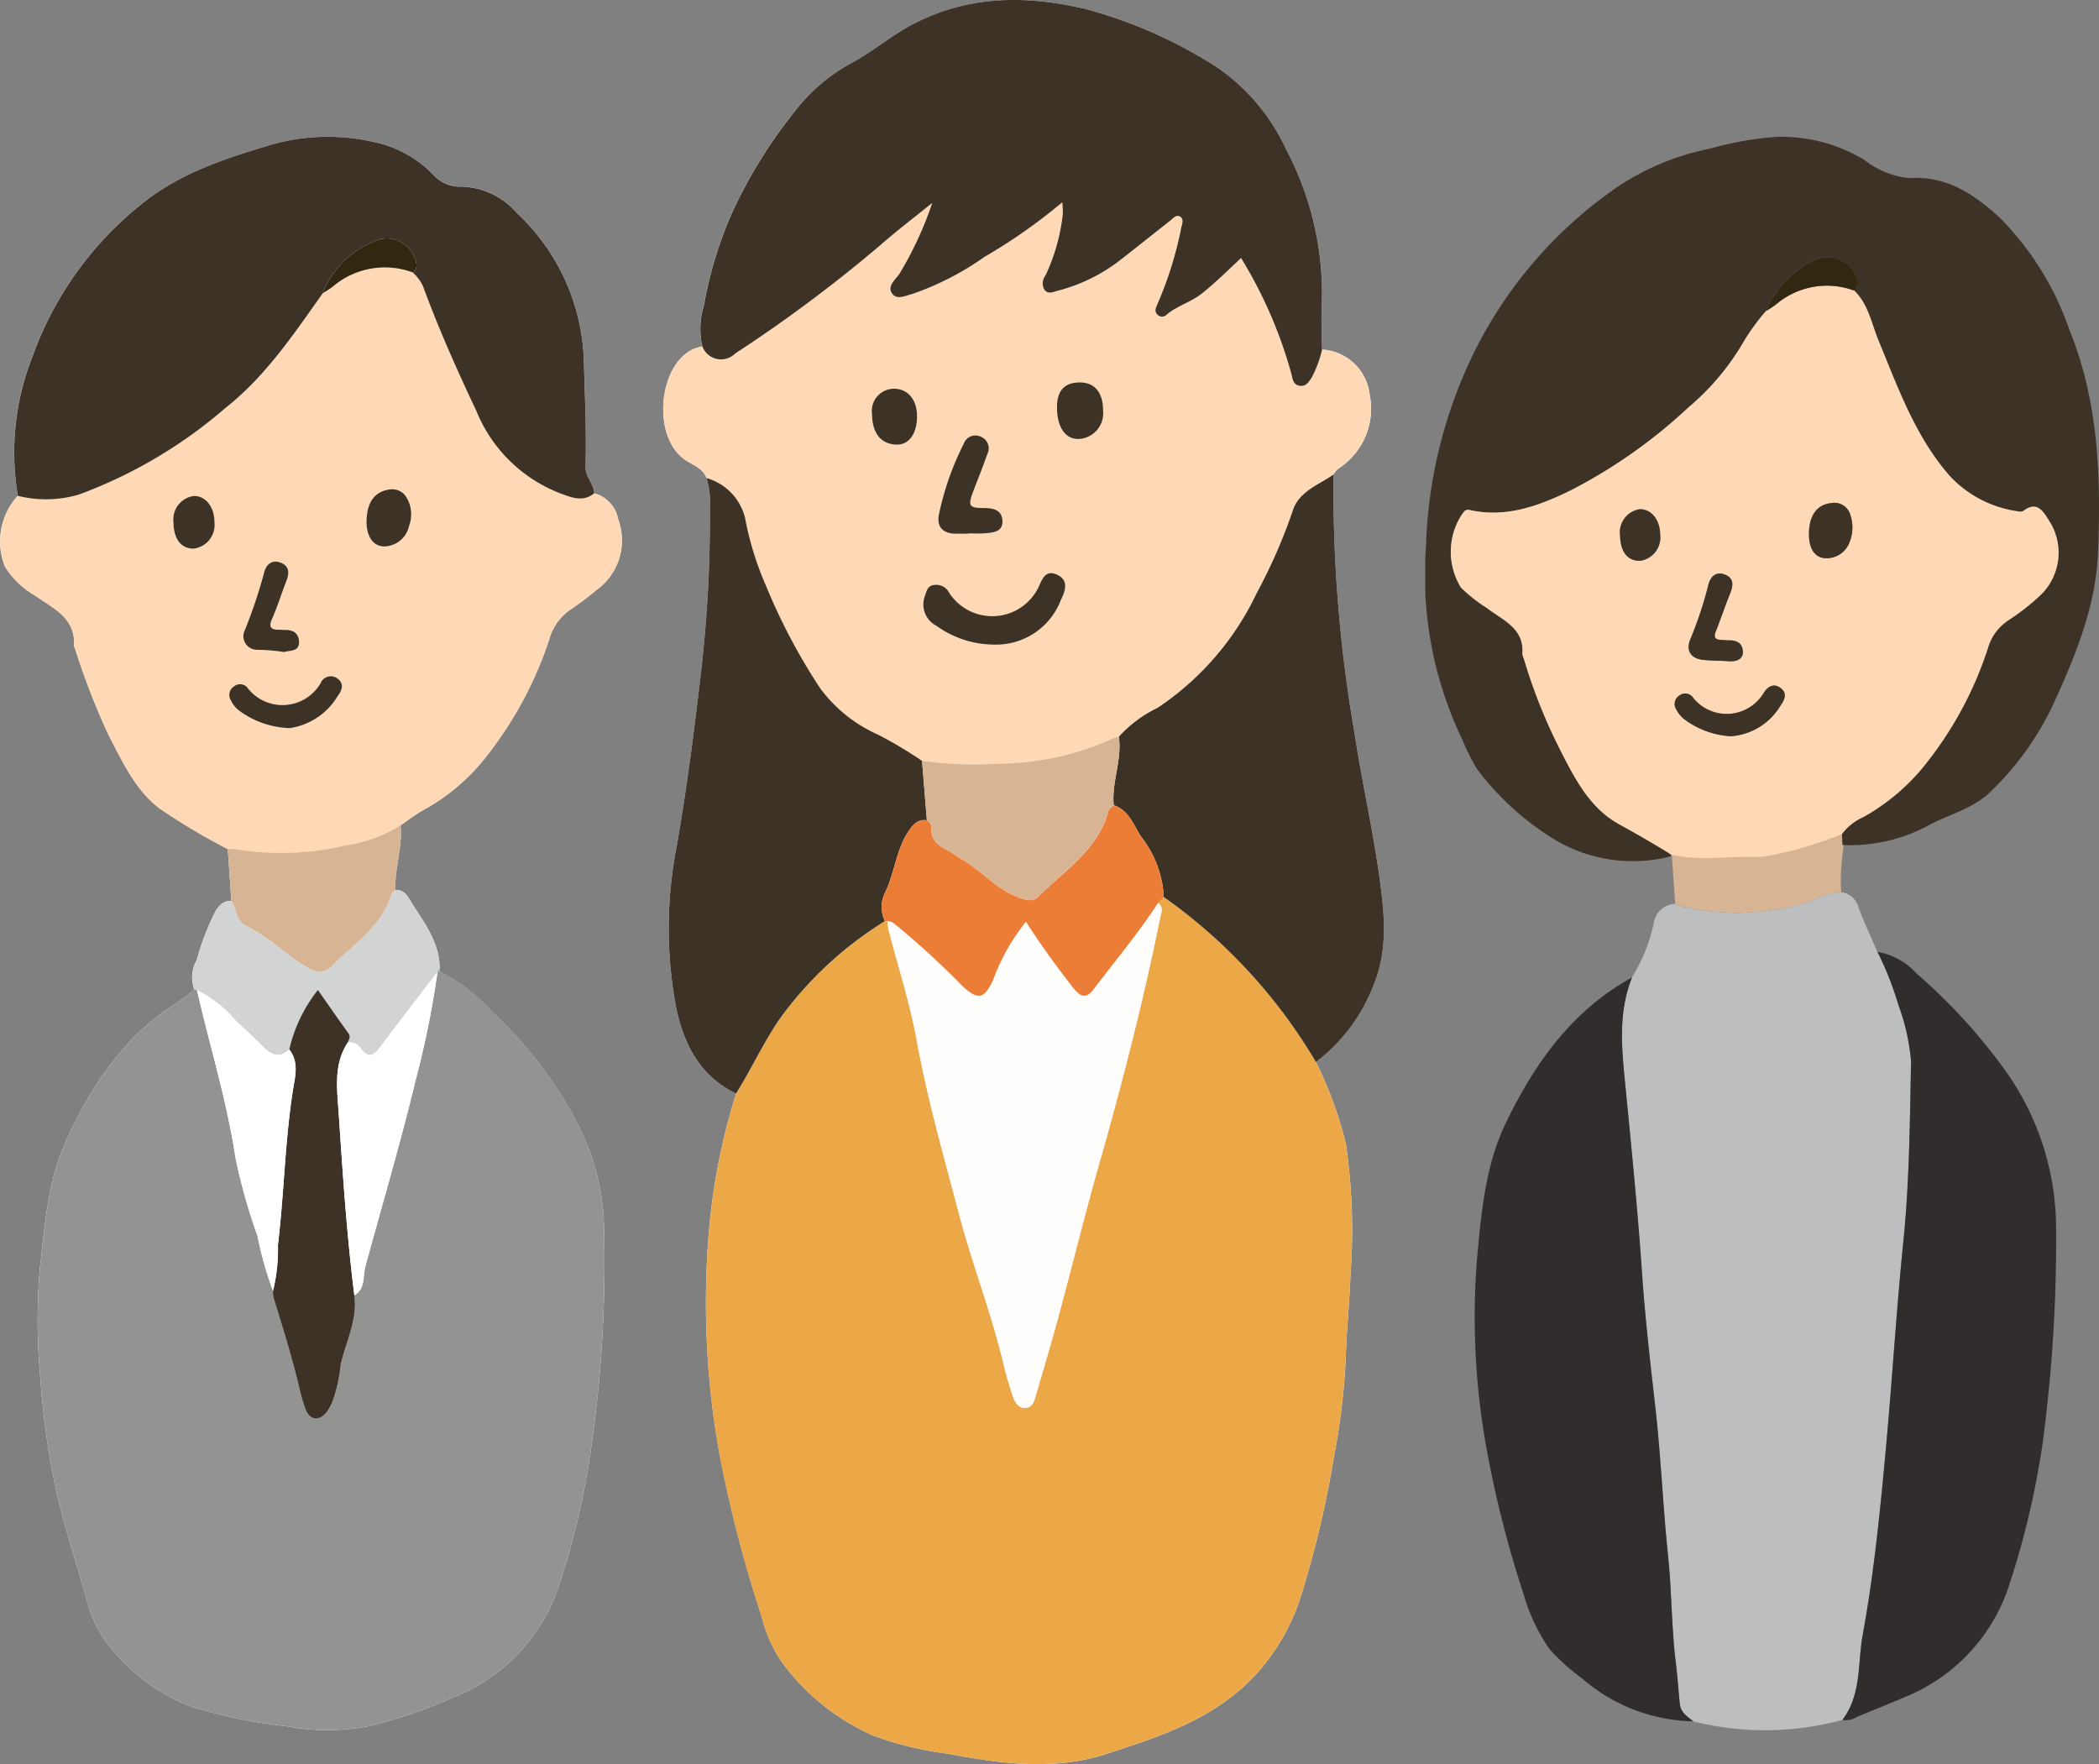
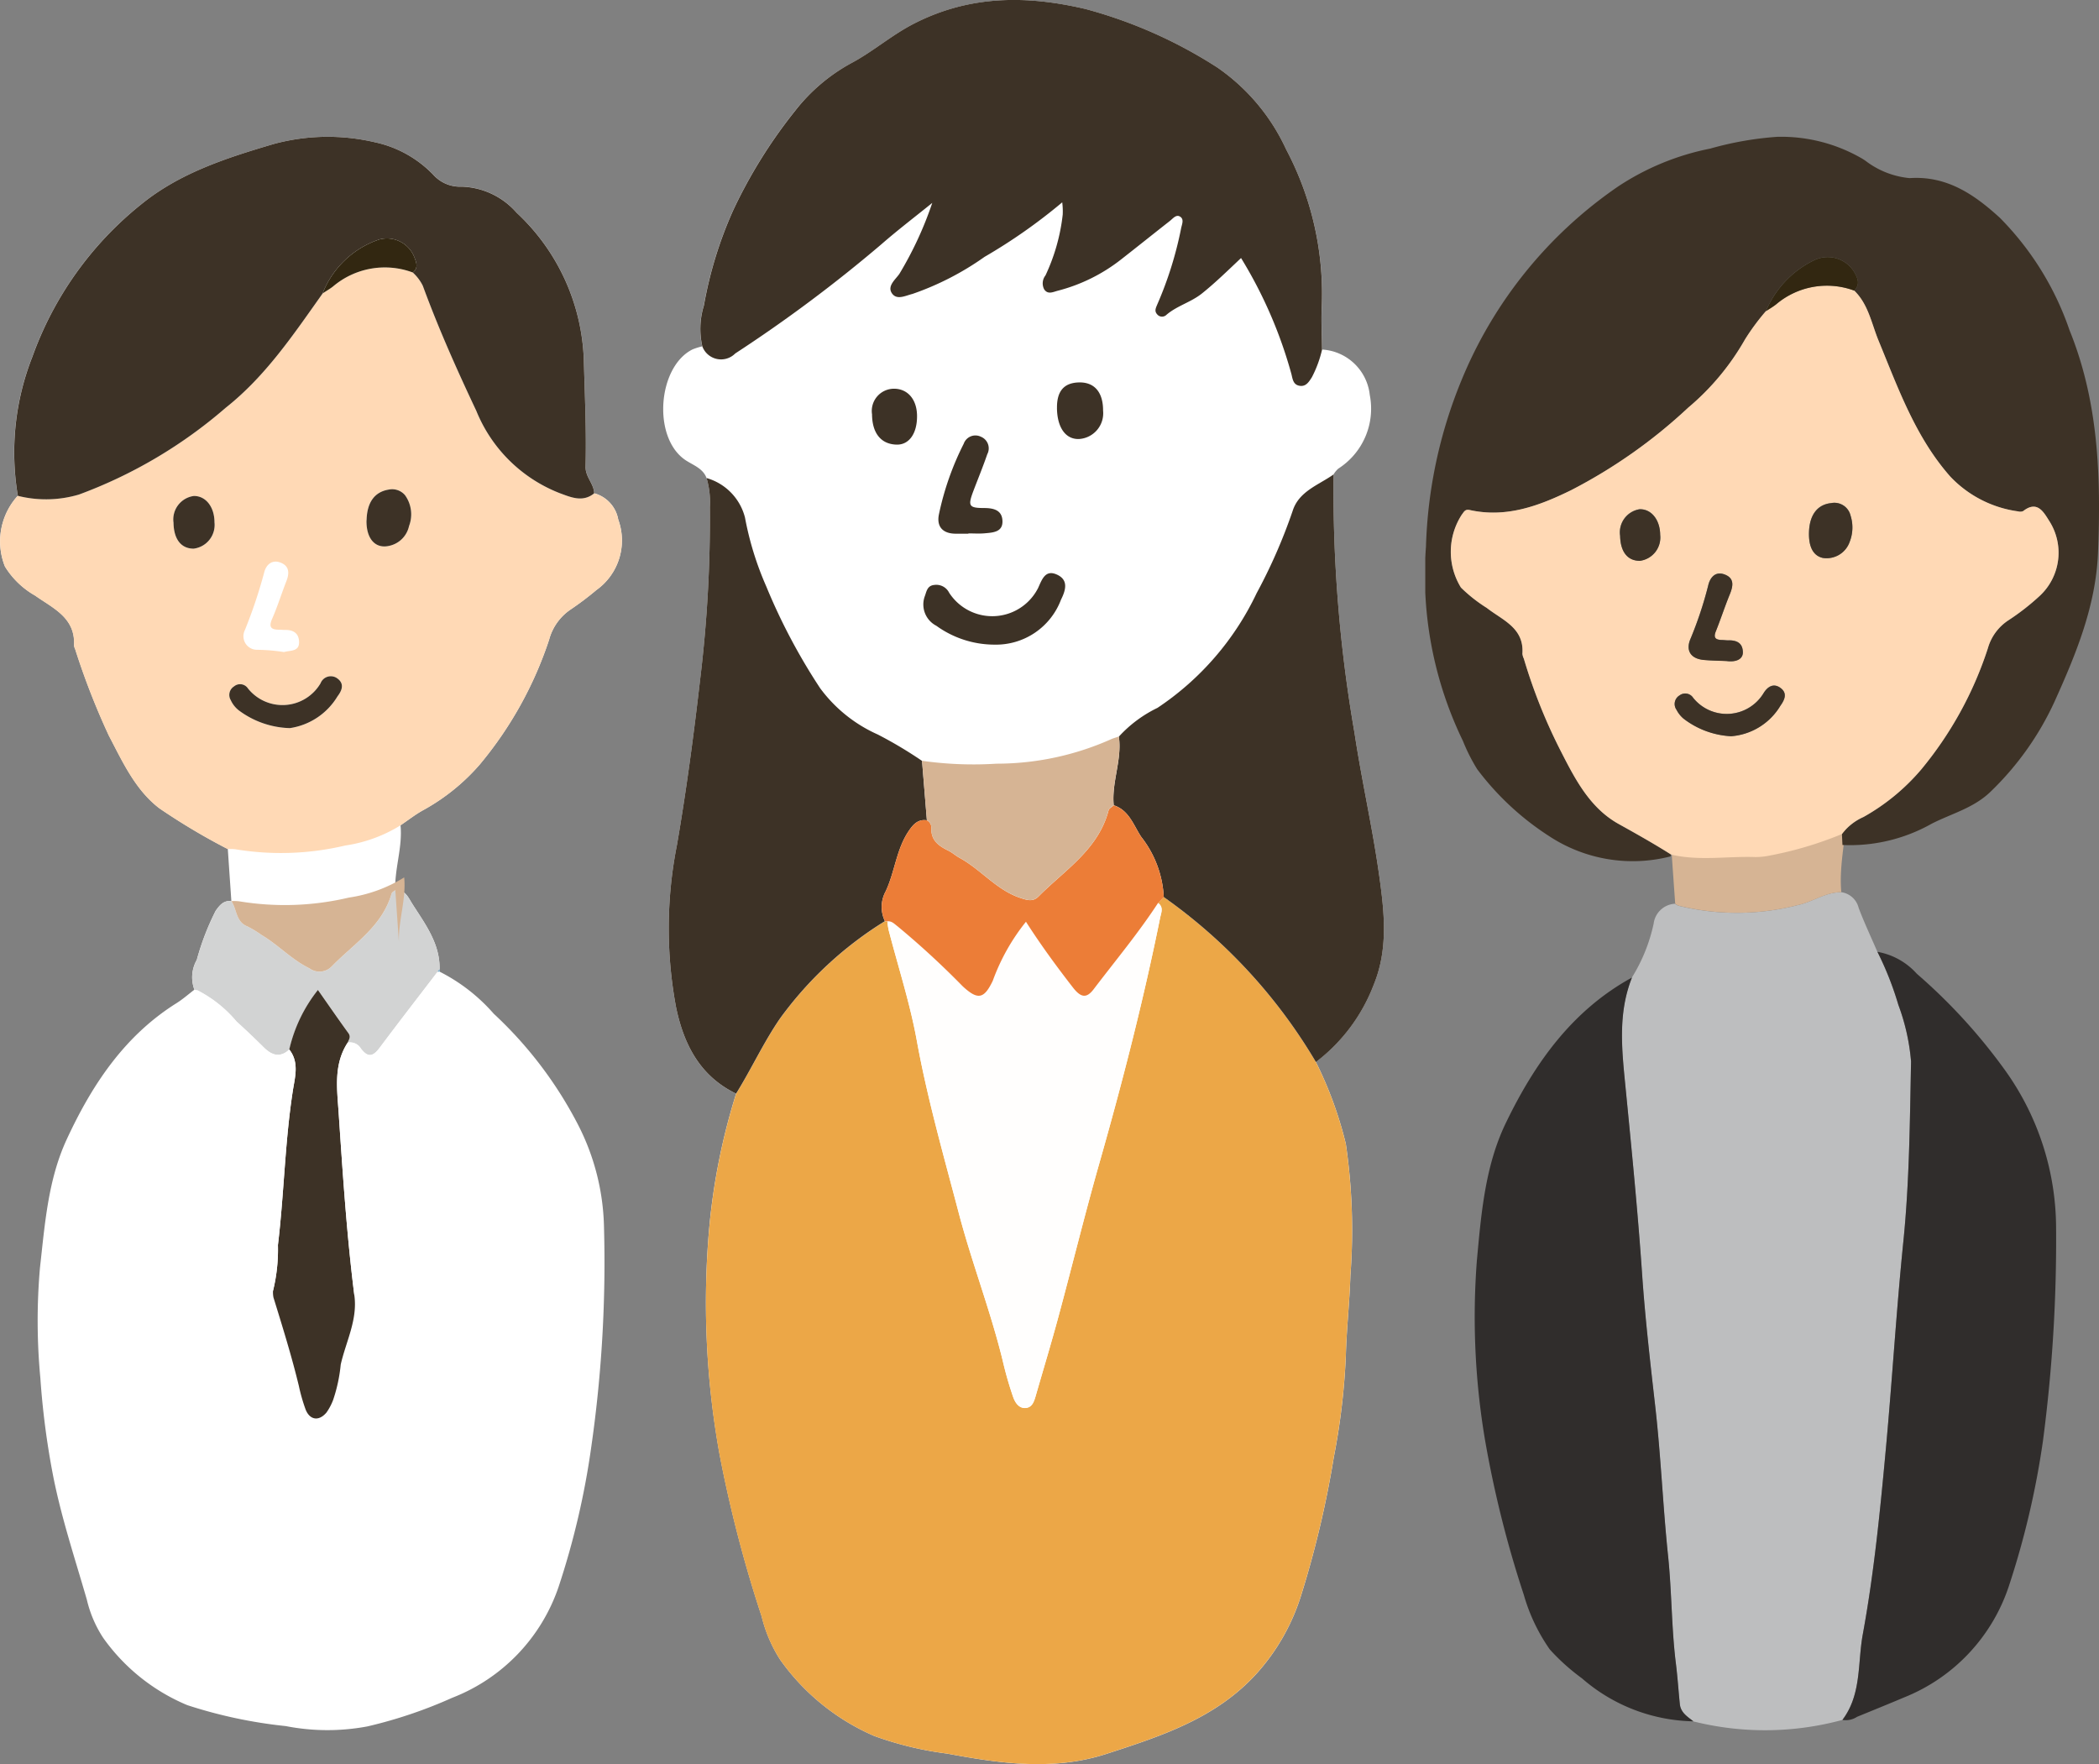
<svg xmlns="http://www.w3.org/2000/svg" width="133.936" height="112.57" viewBox="0 0 133.936 112.57">
  <rect x="0" y="0" width="133.936" height="112.57" fill="#808080" stroke="none" />
  <defs>
    <clipPath id="a">
      <rect width="42.99" height="101.672" fill="none" />
    </clipPath>
    <clipPath id="b">
      <rect width="39.678" height="101.672" fill="none" />
    </clipPath>
    <clipPath id="c">
      <rect width="45.987" height="112.57" fill="none" />
    </clipPath>
  </defs>
  <g transform="translate(-155.285 -6807.078)">
    <g transform="translate(246.231 6815.808)">
      <g transform="translate(0)" clip-path="url(#a)">
        <path d="M137.118,472.808a1.332,1.332,0,0,1,1.113,1.009c.359.947.793,1.866,1.195,2.8a20.344,20.344,0,0,1,1.334,3.378,13.539,13.539,0,0,1,.811,3.618c-.077,3.843-.1,7.682-.494,11.516-.443,4.365-.7,8.749-1.106,13.119-.368,3.986-.756,7.977-1.479,11.915-.337,1.833-.066,3.836-1.3,5.462a18.842,18.842,0,0,1-9.514.094c-.378-.3-.809-.557-.864-1.1-.088-.859-.144-1.721-.25-2.577-.285-2.285-.259-4.59-.5-6.88-.332-3.174-.458-6.371-.819-9.541-.321-2.82-.646-5.64-.84-8.468-.271-3.945-.662-7.878-1.048-11.811-.235-2.4-.521-4.767.4-7.085a10.8,10.8,0,0,0,1.391-3.444,1.449,1.449,0,0,1,1.362-1.268.9.9,0,0,0,.2.123,15.585,15.585,0,0,0,7.62-.033c.952-.2,1.769-.828,2.776-.825" transform="translate(-110.575 -424.608)" fill="#bdbebf" />
        <path d="M40.841,526.231c-.925,2.318-.64,4.682-.405,7.084.385,3.932.777,7.866,1.048,11.811.194,2.828.519,5.648.84,8.468.361,3.17.488,6.367.819,9.541.239,2.29.214,4.6.5,6.88.107.856.163,1.719.25,2.577.055.544.486.8.864,1.1a11.133,11.133,0,0,1-7.113-2.746,13.387,13.387,0,0,1-2.049-1.841,11.616,11.616,0,0,1-1.659-3.488,69.227,69.227,0,0,1-2.494-9.992,47.167,47.167,0,0,1-.5-11.342c.275-2.974.521-6.025,1.848-8.772,1.836-3.8,4.222-7.183,8.051-9.281" transform="translate(-27.649 -472.585)" fill="#302d2c" />
        <path d="M261.115,559.153c1.232-1.626.962-3.629,1.3-5.462.723-3.938,1.111-7.929,1.479-11.915.4-4.37.663-8.754,1.106-13.119.389-3.834.417-7.673.494-11.516a13.536,13.536,0,0,0-.811-3.618,20.34,20.34,0,0,0-1.334-3.378,4.393,4.393,0,0,1,2.513,1.4,35.7,35.7,0,0,1,5.678,6.224,17.331,17.331,0,0,1,3.208,9.976,98.092,98.092,0,0,1-.84,13.622,53.9,53.9,0,0,1-2.17,9.24,11.556,11.556,0,0,1-6.69,7.114c-1,.423-2,.828-3,1.237a1.31,1.31,0,0,1-.928.2" transform="translate(-234.496 -458.139)" fill="#302d2c" />
        <path d="M164.068,424.656c-1.007,0-1.823.625-2.776.825a15.585,15.585,0,0,1-7.62.033.9.9,0,0,1-.2-.123l-.333-4.728c1.54.374,3.1.054,4.654.135a14.672,14.672,0,0,0,5.862-1.313c.252-.094.5-.2.75-.295.034,1.831-.5,3.627-.334,5.466" transform="translate(-137.525 -376.456)" fill="#d6b494" />
        <path d="M15.665,45.912a9.693,9.693,0,0,1-7.749-1.281A17.738,17.738,0,0,1,3.311,40.35a11.613,11.613,0,0,1-.908-1.8A24.223,24.223,0,0,1,.044,26.158,30.158,30.158,0,0,1,2.293,15.577a27.75,27.75,0,0,1,10-12.4A16.4,16.4,0,0,1,18.178.753,21.009,21.009,0,0,1,22.466,0a10.279,10.279,0,0,1,5.295,1.325,3.139,3.139,0,0,1,.344.216,5.467,5.467,0,0,0,2.8,1.095c2.373-.16,4.118,1.035,5.755,2.528a18.841,18.841,0,0,1,4.45,7.179c1.855,4.565,2.012,9.358,1.817,14.194-.137,3.4-1.4,6.456-2.773,9.5a18.935,18.935,0,0,1-4.046,5.715c-1.1,1.086-2.52,1.423-3.805,2.084a10.6,10.6,0,0,1-5.683,1.352l-.033-.7a3.493,3.493,0,0,1,1.372-1.083,13.423,13.423,0,0,0,3.674-3.018,23.461,23.461,0,0,0,4.269-7.76,3.157,3.157,0,0,1,1.316-1.78A15.062,15.062,0,0,0,39.2,29.3a3.755,3.755,0,0,0,.6-4.809c-.363-.58-.769-1.295-1.649-.608a.464.464,0,0,1-.318.02,7.312,7.312,0,0,1-4.329-2.217c-2.223-2.513-3.335-5.652-4.59-8.7-.447-1.086-.646-2.3-1.544-3.172.374-.382.247-.748.015-1.159a1.978,1.978,0,0,0-2.508-.811,6.3,6.3,0,0,0-3.14,3.28A14.378,14.378,0,0,0,20.4,12.94a15.991,15.991,0,0,1-3.627,4.351A33.168,33.168,0,0,1,9.3,22.556c-2.041,1-4.129,1.778-6.462,1.261-.307-.068-.37.13-.5.289a4.348,4.348,0,0,0-.06,4.658,9.612,9.612,0,0,0,1.649,1.3c.994.779,2.4,1.27,2.273,2.929a.992.992,0,0,0,.092.31,34.537,34.537,0,0,0,2.41,6c.9,1.766,1.841,3.548,3.643,4.549,1.13.628,2.253,1.26,3.345,1.951a.1.1,0,0,0-.023.114" transform="translate(0 0)" fill="#3d3226" />
        <path d="M40.932,128.269a23.37,23.37,0,0,1-4.637,1.378,4.385,4.385,0,0,1-.881.09c-1.793-.063-3.6.265-5.38-.159-1.091-.691-2.215-1.323-3.345-1.951-1.8-1-2.74-2.783-3.643-4.549a34.542,34.542,0,0,1-2.41-6,.994.994,0,0,1-.092-.31c.122-1.659-1.279-2.15-2.273-2.929a9.609,9.609,0,0,1-1.649-1.3,4.348,4.348,0,0,1,.06-4.658c.13-.159.192-.357.5-.289,2.332.517,4.421-.262,6.462-1.261a33.165,33.165,0,0,0,7.472-5.265,15.988,15.988,0,0,0,3.627-4.351,14.377,14.377,0,0,1,1.341-1.814c.221-.147.455-.279.661-.444a5.006,5.006,0,0,1,4.973-.866c.9.87,1.1,2.086,1.544,3.172,1.256,3.049,2.367,6.188,4.59,8.7a7.313,7.313,0,0,0,4.329,2.217.465.465,0,0,0,.318-.02c.881-.687,1.286.028,1.649.608a3.755,3.755,0,0,1-.6,4.809,15.063,15.063,0,0,1-1.983,1.546,3.157,3.157,0,0,0-1.316,1.78,23.462,23.462,0,0,1-4.269,7.76,13.424,13.424,0,0,1-3.674,3.018,3.493,3.493,0,0,0-1.372,1.083m-7.078-6.24a4.022,4.022,0,0,0,3.153-1.95c.282-.391.461-.8,0-1.135s-.832-.064-1.083.348a2.748,2.748,0,0,1-4.486.287.6.6,0,0,0-.863-.158.637.637,0,0,0-.2.92,1.85,1.85,0,0,0,.448.564,5.43,5.43,0,0,0,3.029,1.123m-.295-4.8c.654.088,1.061-.133,1.052-.564-.012-.6-.407-.768-.935-.755-.135,0-.27-.018-.406-.022-.372-.011-.559-.119-.387-.546.312-.775.57-1.572.885-2.346.217-.531.331-1.043-.321-1.288-.611-.23-.942.22-1.052.721a24.151,24.151,0,0,1-1.151,3.447c-.279.727.075,1.208.861,1.283.482.047.969.049,1.453.071m5.273-8.213c-.026.929.274,1.491.872,1.632a1.559,1.559,0,0,0,1.727-1.034,2.5,2.5,0,0,0,.051-1.67,1.06,1.06,0,0,0-1.24-.791c-.882.092-1.38.766-1.41,1.863m-12.053.216c.019,1.031.479,1.612,1.268,1.6a1.5,1.5,0,0,0,1.288-1.655c-.007-.958-.563-1.653-1.308-1.634a1.492,1.492,0,0,0-1.249,1.686" transform="translate(-14.347 -83.779)" fill="#ffd9b5" />
        <path d="M218.876,77.455a5.006,5.006,0,0,0-4.973.866c-.206.166-.44.3-.661.444a6.3,6.3,0,0,1,3.14-3.28,1.978,1.978,0,0,1,2.508.811c.233.411.359.776-.015,1.159" transform="translate(-191.503 -67.64)" fill="#322711" />
        <path d="M159.735,346.733a5.43,5.43,0,0,1-3.029-1.123,1.853,1.853,0,0,1-.448-.565.637.637,0,0,1,.2-.92.6.6,0,0,1,.863.158,2.748,2.748,0,0,0,4.486-.287c.251-.411.632-.674,1.083-.347s.279.744,0,1.135a4.022,4.022,0,0,1-3.153,1.95" transform="translate(-140.227 -308.483)" fill="#3d3226" />
        <path d="M167.252,278.943c-.485-.022-.971-.025-1.453-.071-.785-.076-1.139-.557-.861-1.284a24.15,24.15,0,0,0,1.151-3.447c.11-.5.441-.951,1.052-.721.652.246.538.758.321,1.288-.316.773-.573,1.571-.885,2.346-.172.428.015.536.387.546.135,0,.271.026.406.023.528-.012.923.156.935.755.009.431-.4.653-1.052.564" transform="translate(-148.039 -245.491)" fill="#3d3226" />
        <path d="M240.178,231.077c.031-1.1.528-1.771,1.41-1.863a1.06,1.06,0,0,1,1.24.791,2.5,2.5,0,0,1-.051,1.67,1.559,1.559,0,0,1-1.727,1.034c-.6-.141-.9-.7-.872-1.632" transform="translate(-215.692 -205.838)" fill="#3d3226" />
        <path d="M121.956,234.833a1.492,1.492,0,0,1,1.249-1.686c.745-.019,1.3.676,1.308,1.634a1.5,1.5,0,0,1-1.288,1.655c-.79.009-1.249-.572-1.268-1.6" transform="translate(-109.523 -209.379)" fill="#3d3226" />
      </g>
    </g>
    <g transform="translate(155.285 6815.808)">
      <g clip-path="url(#b)">
        <path d="M28.047,53.116c.031-1.646-.921-2.887-1.741-4.174-.253-.4-.453-.923-1.086-.877-.043-1.391.474-2.736.337-4.134.48-.324.94-.687,1.445-.966a13.155,13.155,0,0,0,3.6-2.9,24.3,24.3,0,0,0,4.439-7.982A3.381,3.381,0,0,1,36.4,30.167a19.364,19.364,0,0,0,1.656-1.249,3.885,3.885,0,0,0,1.394-4.5,2.112,2.112,0,0,0-1.534-1.673c-.015-.621-.568-1.042-.55-1.71.06-2.269-.049-4.538-.111-6.807a13.455,13.455,0,0,0-4.289-9.391,4.853,4.853,0,0,0-3.5-1.662,2.293,2.293,0,0,1-1.82-.763A7.287,7.287,0,0,0,23.934.35a13.17,13.17,0,0,0-6.473.108C14.448,1.349,11.475,2.3,9,4.313A21.929,21.929,0,0,0,2.06,14.035a16.65,16.65,0,0,0-.925,8.87A4.318,4.318,0,0,0,.316,27.42,5.362,5.362,0,0,0,2.25,29.276c1.134.806,2.566,1.4,2.479,3.167a.65.65,0,0,0,.068.238,46.636,46.636,0,0,0,2.15,5.52c.888,1.7,1.694,3.473,3.225,4.644a40.946,40.946,0,0,0,4.364,2.6q.113,1.663.227,3.325c-.5-.061-.752.27-1,.614a16.475,16.475,0,0,0-1.207,3.137,2.242,2.242,0,0,0-.151,1.9c-.375.285-.73.6-1.127.851-3.348,2.094-5.421,5.243-7.026,8.713-1.186,2.564-1.388,5.391-1.7,8.164A38.9,38.9,0,0,0,2.575,79.2a51.387,51.387,0,0,0,.784,6.083c.525,2.745,1.412,5.392,2.185,8.071a7.586,7.586,0,0,0,1.04,2.426,12.47,12.47,0,0,0,5.364,4.293,30.285,30.285,0,0,0,6.29,1.338,13.815,13.815,0,0,0,5.206.02,29.431,29.431,0,0,0,5.406-1.824,11.587,11.587,0,0,0,6.79-7.07A50.549,50.549,0,0,0,37.728,83.6a82.648,82.648,0,0,0,.809-14.17,14.935,14.935,0,0,0-1.605-6.3,25.8,25.8,0,0,0-5.43-7.178,11.4,11.4,0,0,0-3.442-2.676.607.607,0,0,0-.012-.152" transform="translate(0 0)" fill="#fff" />
-         <path d="M48.705,511.305a11.4,11.4,0,0,1,3.442,2.676,25.8,25.8,0,0,1,5.43,7.178,14.936,14.936,0,0,1,1.605,6.3,82.637,82.637,0,0,1-.809,14.17,50.542,50.542,0,0,1-2.088,8.944,11.587,11.587,0,0,1-6.79,7.07,29.443,29.443,0,0,1-5.406,1.824,13.815,13.815,0,0,1-5.206-.02,30.286,30.286,0,0,1-6.29-1.338,12.471,12.471,0,0,1-5.364-4.293,7.589,7.589,0,0,1-1.04-2.426c-.772-2.679-1.66-5.326-2.184-8.071a51.386,51.386,0,0,1-.784-6.083,38.894,38.894,0,0,1-.02-7.053c.311-2.774.512-5.6,1.7-8.164,1.605-3.47,3.678-6.619,7.026-8.713.4-.249.753-.566,1.127-.851q.08.016.161.027c.811,3.566,1.91,7.064,2.455,10.693a36.9,36.9,0,0,0,1.412,5.01,21.827,21.827,0,0,0,.985,3.49,1.779,1.779,0,0,0,.028.413c.578,1.872,1.161,3.742,1.622,5.649a11.173,11.173,0,0,0,.433,1.508c.276.693.857.753,1.331.189a3.573,3.573,0,0,0,.423-.8,9.961,9.961,0,0,0,.484-2.258c.331-1.462,1.086-2.849.87-4.419.719-.426.529-1.213.7-1.841,1.074-3.942,2.237-7.86,3.194-11.835a59.316,59.316,0,0,0,1.41-6.967h0q.07,0,.141-.01" transform="translate(-20.645 -458.036)" fill="#939392" />
        <path d="M37.914,94.5a2.112,2.112,0,0,1,1.534,1.673,3.885,3.885,0,0,1-1.394,4.5,19.366,19.366,0,0,1-1.656,1.249,3.381,3.381,0,0,0-1.359,1.915,24.3,24.3,0,0,1-4.439,7.982,13.156,13.156,0,0,1-3.6,2.9c-.505.279-.965.642-1.445.966a9.252,9.252,0,0,1-3.533,1.288,17.783,17.783,0,0,1-7,.237,2.945,2.945,0,0,0-.494-.013,41.036,41.036,0,0,1-4.363-2.6c-1.531-1.171-2.337-2.949-3.225-4.644a46.625,46.625,0,0,1-2.15-5.52.652.652,0,0,1-.068-.238c.087-1.771-1.345-2.361-2.479-3.167A5.36,5.36,0,0,1,.317,99.169a4.318,4.318,0,0,1,.819-4.515,7.38,7.38,0,0,0,3.9-.082A30.278,30.278,0,0,0,14.4,89.038c2.555-2.02,4.333-4.684,6.185-7.291.226-.151.464-.285.675-.454a5.105,5.105,0,0,1,5.082-.884,2.84,2.84,0,0,1,.639.844c1,2.72,2.178,5.36,3.414,7.982a9.44,9.44,0,0,0,5.327,5.254c.7.256,1.462.6,2.194.011M18.5,109.48a4.279,4.279,0,0,0,3.038-2.026c.3-.4.45-.823-.023-1.155a.7.7,0,0,0-1.057.319,2.818,2.818,0,0,1-4.636.326.6.6,0,0,0-.883-.128.642.642,0,0,0-.214.874,1.76,1.76,0,0,0,.5.645A5.689,5.689,0,0,0,18.5,109.48m-.38-4.854c.419-.12,1-.009.964-.683-.03-.554-.41-.741-.921-.728-.111,0-.221-.015-.332-.014-.5,0-.712-.132-.467-.691.344-.782.594-1.6.908-2.4.2-.5.2-.962-.351-1.185s-.938.117-1.063.625a31.208,31.208,0,0,1-1.235,3.683.866.866,0,0,0,.787,1.249,12.014,12.014,0,0,1,1.71.144m5.272-8.417c-.028,1.2.579,1.873,1.505,1.623A1.644,1.644,0,0,0,26.1,96.584a2.088,2.088,0,0,0-.257-1.966,1.076,1.076,0,0,0-1.052-.355c-.887.144-1.375.809-1.4,1.947m-12.318.165c.015,1.047.486,1.655,1.282,1.654a1.525,1.525,0,0,0,1.332-1.678c0-.986-.553-1.693-1.32-1.683a1.512,1.512,0,0,0-1.294,1.707" transform="translate(-0.001 -71.749)" fill="#ffd9b5" />
        <path d="M45.51,22.749c-.732.594-1.494.246-2.194-.01a9.44,9.44,0,0,1-5.327-5.254c-1.237-2.622-2.416-5.262-3.414-7.982a2.845,2.845,0,0,0-.639-.845c.335-.259.254-.581.127-.9a1.881,1.881,0,0,0-2.249-1.214A5.9,5.9,0,0,0,28.179,10c-1.853,2.608-3.631,5.272-6.185,7.291a30.275,30.275,0,0,1-9.358,5.534,7.38,7.38,0,0,1-3.9.083,16.649,16.649,0,0,1,.925-8.87A21.93,21.93,0,0,1,16.6,4.313C19.072,2.3,22.045,1.349,25.058.458A13.168,13.168,0,0,1,31.531.35,7.287,7.287,0,0,1,35.24,2.416a2.292,2.292,0,0,0,1.82.763,4.852,4.852,0,0,1,3.5,1.662,13.455,13.455,0,0,1,4.289,9.391c.063,2.27.171,4.538.111,6.807-.018.668.535,1.089.55,1.71" transform="translate(-7.596 0.001)" fill="#3d3226" />
        <path d="M117.935,467.719q-.081-.011-.161-.027a2.242,2.242,0,0,1,.151-1.9,16.459,16.459,0,0,1,1.207-3.136c.244-.343.5-.675,1-.614.355.526.28,1.32,1.015,1.612a6.752,6.752,0,0,1,.917.554c1.07.636,1.921,1.575,3.053,2.127a1.083,1.083,0,0,0,1.426-.133c1.4-1.438,3.213-2.538,3.812-4.64.026-.089.156-.149.238-.222.632-.046.833.48,1.086.877.82,1.287,1.772,2.529,1.742,4.174l-.129.162h0c-1.232,1.612-2.476,3.215-3.691,4.841-.435.582-.753.638-1.2.057a.794.794,0,0,0-.841-.38c.076-.2.221-.365.046-.606-.643-.887-1.265-1.79-1.945-2.756a9.479,9.479,0,0,0-1.828,3.8c-.6.556-1.126.366-1.642-.145-.563-.557-1.136-1.106-1.725-1.637a8.011,8.011,0,0,0-2.524-2.008" transform="translate(-105.367 -413.27)" fill="#d2d3d3" />
-         <path d="M150.2,425.814c-.082.073-.212.133-.238.222-.6,2.1-2.409,3.2-3.812,4.64a1.083,1.083,0,0,1-1.426.133c-1.132-.552-1.983-1.491-3.053-2.127a6.763,6.763,0,0,0-.917-.554c-.736-.292-.66-1.086-1.015-1.612q-.113-1.663-.227-3.325a2.938,2.938,0,0,1,.494.013,17.782,17.782,0,0,0,7-.236,9.254,9.254,0,0,0,3.533-1.288c.137,1.4-.38,2.743-.337,4.134" transform="translate(-124.975 -377.748)" fill="#d6b494" />
+         <path d="M150.2,425.814c-.082.073-.212.133-.238.222-.6,2.1-2.409,3.2-3.812,4.64a1.083,1.083,0,0,1-1.426.133c-1.132-.552-1.983-1.491-3.053-2.127a6.763,6.763,0,0,0-.917-.554c-.736-.292-.66-1.086-1.015-1.612a2.938,2.938,0,0,1,.494.013,17.782,17.782,0,0,0,7-.236,9.254,9.254,0,0,0,3.533-1.288c.137,1.4-.38,2.743-.337,4.134" transform="translate(-124.975 -377.748)" fill="#d6b494" />
        <path d="M267.983,510l.129-.162a.613.613,0,0,1,.012.152q-.07.007-.141.01" transform="translate(-240.064 -456.724)" fill="#6ea6c7" />
        <path d="M168.233,526.309a9.478,9.478,0,0,1,1.828-3.8c.679.966,1.3,1.869,1.945,2.756.174.241.029.41-.046.606-.9,1.379-.681,2.926-.58,4.423.264,3.906.516,7.815,1.005,11.7.216,1.57-.539,2.956-.87,4.419a9.959,9.959,0,0,1-.485,2.258,3.562,3.562,0,0,1-.423.8c-.474.565-1.055.5-1.331-.189a11.158,11.158,0,0,1-.432-1.508c-.461-1.906-1.044-3.776-1.622-5.649a1.785,1.785,0,0,1-.028-.413,11.055,11.055,0,0,0,.315-2.929c.393-3.279.443-6.593.954-9.866.133-.851.415-1.791-.23-2.607" transform="translate(-149.774 -468.07)" fill="#3d3226" />
        <path d="M207.517,532.052c-.49-3.888-.742-7.8-1.005-11.7-.1-1.5-.325-3.043.58-4.423a.8.8,0,0,1,.841.38c.446.581.764.525,1.2-.057,1.215-1.625,2.458-3.229,3.691-4.841a59.26,59.26,0,0,1-1.41,6.967c-.957,3.975-2.119,7.893-3.194,11.835-.171.628.019,1.415-.7,1.841" transform="translate(-184.907 -458.129)" fill="#fff" />
        <path d="M126.524,526.424c.644.816.362,1.756.23,2.607-.511,3.274-.561,6.587-.954,9.866a11.054,11.054,0,0,1-.315,2.929,21.838,21.838,0,0,1-.984-3.489,36.9,36.9,0,0,1-1.412-5.01c-.544-3.629-1.644-7.127-2.455-10.693a8.016,8.016,0,0,1,2.524,2.008c.588.531,1.161,1.08,1.725,1.637.516.511,1.041.7,1.642.144" transform="translate(-108.065 -468.185)" fill="#fff" />
        <path d="M144.34,333.633a5.689,5.689,0,0,1-3.275-1.145,1.76,1.76,0,0,1-.5-.645.642.642,0,0,1,.214-.874.6.6,0,0,1,.883.128,2.818,2.818,0,0,0,4.636-.326.7.7,0,0,1,1.057-.319c.473.332.326.759.023,1.155a4.279,4.279,0,0,1-3.038,2.026" transform="translate(-125.843 -295.902)" fill="#3d3226" />
-         <path d="M151.72,265.948a12.009,12.009,0,0,0-1.71-.144.866.866,0,0,1-.787-1.249,31.219,31.219,0,0,0,1.235-3.683c.125-.508.5-.85,1.063-.625s.55.681.351,1.185c-.314.8-.564,1.618-.908,2.4-.246.559-.038.7.467.691.111,0,.222.017.332.014.511-.013.891.174.921.728.037.674-.545.563-.964.683" transform="translate(-133.603 -233.071)" fill="#3d3226" />
        <path d="M224.5,217.874c.026-1.138.514-1.8,1.4-1.947a1.076,1.076,0,0,1,1.052.355,2.088,2.088,0,0,1,.257,1.966A1.644,1.644,0,0,1,226,219.5c-.926.249-1.533-.427-1.505-1.623" transform="translate(-201.108 -193.414)" fill="#3d3226" />
        <path d="M197.565,65.708a5.9,5.9,0,0,1,3.636-3.453,1.881,1.881,0,0,1,2.249,1.214c.126.32.208.642-.127.9a5.106,5.106,0,0,0-5.082.884c-.211.169-.449.3-.675.454" transform="translate(-176.982 -55.711)" fill="#322711" />
        <path d="M106.27,221.69a1.512,1.512,0,0,1,1.294-1.707c.767-.009,1.32.7,1.32,1.683a1.525,1.525,0,0,1-1.332,1.678c-.8,0-1.267-.607-1.282-1.654" transform="translate(-95.198 -197.065)" fill="#3d3226" />
      </g>
    </g>
    <g transform="translate(197.604 6807.078)">
      <g clip-path="url(#c)">
        <path d="M2.491,22.1a4.107,4.107,0,0,0-.617.194C-.36,23.4-.709,27.952,1.437,29.37c.479.316,1.1.514,1.33,1.135a5.458,5.458,0,0,1,.211,1.857,84.907,84.907,0,0,1-.611,10.921C1.954,46.846,1.486,50.4.875,53.932A27.3,27.3,0,0,0,.826,64.305c.5,2.372,1.529,4.367,3.824,5.483a41.107,41.107,0,0,0-1.709,8.5A54.206,54.206,0,0,0,3.6,92.81a82.512,82.512,0,0,0,2.682,10.325A9.073,9.073,0,0,0,7.46,105.9a14.329,14.329,0,0,0,6.015,4.875,21.506,21.506,0,0,0,4.648,1.122c3.4.634,6.769,1.121,10.184.011,3.516-1.144,6.99-2.27,9.592-5.154a13.4,13.4,0,0,0,2.781-4.875,63.731,63.731,0,0,0,2.113-8.9A43.643,43.643,0,0,0,43.56,86.5c.045-1.7.239-3.4.29-5.105a38.061,38.061,0,0,0-.292-8.412,24.8,24.8,0,0,0-1.911-5.221,11.2,11.2,0,0,0,3.686-4.924c.949-2.3.676-4.668.35-7-.426-3.047-1.119-6.056-1.576-9.1a90.573,90.573,0,0,1-1.333-16.47,1.778,1.778,0,0,1,.3-.363,4.54,4.54,0,0,0,2.012-4.7,3.25,3.25,0,0,0-3.041-2.9c-.011-.853-.056-1.707-.027-2.558A19.691,19.691,0,0,0,39.75,9.534a12.885,12.885,0,0,0-4.387-5.223A29.709,29.709,0,0,0,26.949.577c-3.76-.882-7.366-.882-10.914.916-1.422.721-2.6,1.764-3.981,2.509A11.506,11.506,0,0,0,8.4,7.084a31.7,31.7,0,0,0-3.93,6.309,25.737,25.737,0,0,0-1.88,6.1,5.029,5.029,0,0,0-.1,2.61" transform="translate(0 0)" fill="#fff" />
        <path d="M61.7,492.492a24.778,24.778,0,0,1,1.911,5.22,38.047,38.047,0,0,1,.292,8.412c-.051,1.7-.245,3.4-.29,5.105a43.64,43.64,0,0,1-.768,6.474,63.731,63.731,0,0,1-2.113,8.9,13.4,13.4,0,0,1-2.781,4.875c-2.6,2.884-6.077,4.01-9.592,5.154-3.414,1.111-6.787.623-10.184-.01a21.506,21.506,0,0,1-4.648-1.122,14.33,14.33,0,0,1-6.015-4.875,9.072,9.072,0,0,1-1.183-2.766,82.534,82.534,0,0,1-2.682-10.325A54.207,54.207,0,0,1,23,503.019a41.117,41.117,0,0,1,1.709-8.5c.98-1.576,1.754-3.271,2.81-4.806a23.611,23.611,0,0,1,6.687-6.2,1.114,1.114,0,0,1,.151.013,5.373,5.373,0,0,0,.085.556c.606,2.344,1.36,4.661,1.793,7.037.678,3.729,1.717,7.354,2.678,11.009.833,3.169,2.023,6.223,2.8,9.4a23.036,23.036,0,0,0,.676,2.356c.119.328.355.729.806.687.4-.037.525-.409.623-.751.488-1.693,1-3.379,1.458-5.079.879-3.249,1.68-6.519,2.6-9.755,1.477-5.184,2.817-10.4,3.885-15.682.063-.314.245-.683-.13-.954l.363-.38A34.106,34.106,0,0,1,61.7,492.492" transform="translate(-20.056 -424.727)" fill="#eca747" />
-         <path d="M2.767,126.313c-.233-.621-.851-.818-1.33-1.135-2.146-1.418-1.8-5.968.437-7.071a4.092,4.092,0,0,1,.617-.194,1.273,1.273,0,0,0,2.1.451,91.549,91.549,0,0,0,9.317-6.96c1.052-.92,2.167-1.767,3.254-2.647a22.953,22.953,0,0,1-2.1,4.532c-.254.362-.8.757-.476,1.233s.868.152,1.311.044a18.222,18.222,0,0,0,4.6-2.365,35.1,35.1,0,0,0,4.958-3.48,4.607,4.607,0,0,1,.032.777,12.326,12.326,0,0,1-1.1,3.885.82.82,0,0,0-.081.894c.237.344.559.164.86.086a10.993,10.993,0,0,0,4.038-1.989c1.044-.815,2.076-1.645,3.119-2.462.191-.15.4-.432.647-.285.294.174.118.509.071.773a23.584,23.584,0,0,1-1.523,4.851c-.09.219-.186.408-.008.607a.4.4,0,0,0,.6.04c.676-.579,1.556-.8,2.26-1.358.874-.694,1.667-1.475,2.5-2.265a28.631,28.631,0,0,1,3.215,7.424c.073.31.114.654.5.725.424.078.614-.247.8-.542a7.347,7.347,0,0,0,.651-1.767,3.25,3.25,0,0,1,3.041,2.9,4.54,4.54,0,0,1-2.012,4.7,1.773,1.773,0,0,0-.3.363c-.958.678-2.206,1.069-2.609,2.322a34.366,34.366,0,0,1-2.3,5.255,18.1,18.1,0,0,1-6.328,7.318,8.092,8.092,0,0,0-2.463,1.834c-.148.05-.3.095-.444.151a17.945,17.945,0,0,1-7.367,1.584,23.263,23.263,0,0,1-4.748-.185,26.761,26.761,0,0,0-2.827-1.685,9.213,9.213,0,0,1-3.679-2.958,38.318,38.318,0,0,1-3.433-6.487,19.94,19.94,0,0,1-1.358-4.394,3.525,3.525,0,0,0-2.452-2.524m18.376,10.63a4.432,4.432,0,0,0,4.238-2.867c.31-.62.492-1.272-.276-1.61-.729-.321-.937.322-1.183.861A2.982,2.982,0,0,1,20.083,135a3,3,0,0,1-1.842-1.372.915.915,0,0,0-.947-.493c-.463.046-.492.43-.612.741a1.528,1.528,0,0,0,.743,1.863,6.347,6.347,0,0,0,3.716,1.205m-1.67-7.08v-.019c.347,0,.7.025,1.039-.006.535-.048,1.181-.074,1.134-.822-.042-.673-.591-.788-1.185-.791-.952,0-1.027-.133-.684-1.052.3-.8.625-1.579.9-2.381a.8.8,0,0,0-.408-1.117.791.791,0,0,0-1.094.447,18.233,18.233,0,0,0-1.586,4.523c-.151.775.256,1.2,1.033,1.217.283.006.567,0,.85,0m5.655-8.006c.02,1.248.565,2,1.417,1.964a1.645,1.645,0,0,0,1.524-1.814c0-1.185-.564-1.836-1.571-1.8-.94.035-1.387.573-1.37,1.648m-11.805.371c0,1.22.574,1.929,1.572,1.952.8.018,1.315-.713,1.3-1.842-.011-1.035-.588-1.717-1.459-1.725a1.419,1.419,0,0,0-1.416,1.615" transform="translate(0 -95.809)" fill="#ffd9b5" />
        <path d="M59.47,22.305a7.347,7.347,0,0,1-.651,1.767c-.19.295-.379.62-.8.542-.386-.071-.427-.415-.5-.725A28.63,28.63,0,0,0,54.3,16.465c-.838.789-1.631,1.57-2.5,2.265-.7.559-1.583.779-2.26,1.358a.4.4,0,0,1-.6-.04c-.178-.2-.082-.388.008-.607a23.586,23.586,0,0,0,1.523-4.851c.047-.264.223-.6-.071-.773-.247-.147-.455.135-.647.285-1.042.817-2.075,1.646-3.119,2.462A10.988,10.988,0,0,1,42.6,18.553c-.3.078-.623.258-.86-.086a.82.82,0,0,1,.081-.894,12.322,12.322,0,0,0,1.1-3.885,4.617,4.617,0,0,0-.032-.777,35.108,35.108,0,0,1-4.958,3.48,18.223,18.223,0,0,1-4.6,2.365c-.443.108-1,.418-1.311-.044s.222-.87.476-1.233a22.954,22.954,0,0,0,2.1-4.532c-1.087.88-2.2,1.727-3.254,2.647a91.531,91.531,0,0,1-9.317,6.96,1.273,1.273,0,0,1-2.1-.451,5.03,5.03,0,0,1,.1-2.61,25.731,25.731,0,0,1,1.88-6.1,31.7,31.7,0,0,1,3.93-6.309A11.506,11.506,0,0,1,29.482,4c1.38-.745,2.56-1.788,3.981-2.509,3.548-1.8,7.153-1.8,10.914-.916a29.708,29.708,0,0,1,8.413,3.734,12.885,12.885,0,0,1,4.387,5.223,19.691,19.691,0,0,1,2.265,10.213c-.029.851.016,1.705.027,2.558" transform="translate(-17.428 0)" fill="#3d3226" />
        <path d="M242.242,271.642a8.1,8.1,0,0,1,2.463-1.834,18.1,18.1,0,0,0,6.328-7.318,34.378,34.378,0,0,0,2.3-5.255c.4-1.253,1.652-1.644,2.609-2.322a90.556,90.556,0,0,0,1.333,16.47c.457,3.044,1.15,6.053,1.576,9.1.326,2.33.6,4.693-.35,7a11.2,11.2,0,0,1-3.686,4.924,34.1,34.1,0,0,0-9.708-10.528,6.738,6.738,0,0,0-1.435-3.836c-.494-.738-.768-1.7-1.758-2.022-.143-1.478.541-2.894.328-4.377" transform="translate(-213.167 -224.639)" fill="#3d3226" />
        <path d="M5.364,256.863a3.525,3.525,0,0,1,2.452,2.524,19.94,19.94,0,0,0,1.358,4.394,38.312,38.312,0,0,0,3.433,6.487,9.214,9.214,0,0,0,3.679,2.958,26.774,26.774,0,0,1,2.827,1.685q.155,1.9.309,3.792c-.566-.09-.877.266-1.152.67-.8,1.172-.89,2.616-1.479,3.864a2.082,2.082,0,0,0-.047,1.9,23.612,23.612,0,0,0-6.687,6.2c-1.057,1.534-1.83,3.23-2.81,4.806-2.295-1.116-3.324-3.111-3.824-5.483a27.31,27.31,0,0,1,.049-10.373c.611-3.535,1.079-7.086,1.491-10.649a84.883,84.883,0,0,0,.611-10.921,5.452,5.452,0,0,0-.211-1.857" transform="translate(-2.597 -226.359)" fill="#3d3226" />
        <path d="M137.67,485.162c.375.271.193.64.13.954-1.068,5.284-2.408,10.5-3.885,15.682-.922,3.236-1.723,6.506-2.6,9.755-.46,1.7-.97,3.387-1.458,5.08-.1.342-.22.714-.623.751-.451.042-.688-.359-.806-.687a23.018,23.018,0,0,1-.676-2.356c-.78-3.179-1.969-6.233-2.8-9.4-.961-3.655-2-7.28-2.678-11.009-.432-2.376-1.187-4.693-1.793-7.037a5.371,5.371,0,0,1-.085-.556c.288-.036.46.171.659.319a53.843,53.843,0,0,1,4.153,3.824c.965.891,1.362.817,1.919-.35a13.161,13.161,0,0,1,2.118-3.768c.954,1.49,1.958,2.858,3,4.2.51.657.869.7,1.324.1,1.384-1.823,2.853-3.583,4.107-5.5" transform="translate(-106.093 -427.546)" fill="#fffefd" />
        <path d="M135.014,438.879c-1.253,1.921-2.723,3.68-4.106,5.5-.455.6-.814.552-1.324-.1-1.041-1.342-2.046-2.709-3-4.2a13.16,13.16,0,0,0-2.118,3.768c-.558,1.167-.955,1.241-1.919.35a53.84,53.84,0,0,0-4.153-3.824c-.2-.148-.37-.355-.659-.319a1.146,1.146,0,0,0-.151-.013,2.083,2.083,0,0,1,.047-1.9c.589-1.248.681-2.692,1.479-3.864.275-.4.586-.761,1.152-.67a.533.533,0,0,1,.289.46c-.055.806.455,1.172,1.082,1.478.251.122.464.321.71.455,1.375.747,2.369,2.071,3.911,2.57.411.133.78.251,1.131-.1,1.669-1.688,3.816-2.986,4.473-5.5.033-.126.214-.214.326-.32.99.319,1.264,1.284,1.758,2.022a6.737,6.737,0,0,1,1.435,3.836l-.363.38" transform="translate(-103.437 -381.263)" fill="#ec7d37" />
        <path d="M151.3,400.161c-.112.106-.293.194-.326.32-.657,2.516-2.8,3.814-4.473,5.5-.351.356-.72.237-1.131.1-1.543-.5-2.536-1.822-3.911-2.569-.246-.134-.459-.333-.71-.455-.626-.305-1.137-.672-1.082-1.478a.533.533,0,0,0-.288-.46q-.154-1.9-.309-3.792a23.259,23.259,0,0,0,4.748.185,17.946,17.946,0,0,0,7.367-1.583c.145-.056.3-.1.444-.151.213,1.483-.471,2.9-.328,4.377" transform="translate(-122.556 -348.782)" fill="#d6b494" />
        <path d="M144.157,312.517a6.347,6.347,0,0,1-3.716-1.205,1.528,1.528,0,0,1-.743-1.863c.12-.311.149-.695.612-.741a.915.915,0,0,1,.947.493,3.277,3.277,0,0,0,5.68-.3c.246-.539.454-1.182,1.183-.861.768.338.586.99.276,1.61a4.431,4.431,0,0,1-4.238,2.867" transform="translate(-123.014 -271.383)" fill="#3d3226" />
        <path d="M149.766,240.26c-.283,0-.567,0-.85,0-.778-.016-1.184-.442-1.033-1.217a18.233,18.233,0,0,1,1.586-4.523.791.791,0,0,1,1.094-.447.8.8,0,0,1,.408,1.117c-.274.8-.6,1.586-.9,2.381-.343.919-.268,1.049.684,1.052.594,0,1.143.117,1.184.791.047.748-.6.775-1.134.822-.344.031-.693.006-1.039.006v.019" transform="translate(-130.293 -206.206)" fill="#3d3226" />
        <path d="M211.585,207.1c-.017-1.075.43-1.613,1.37-1.648,1.008-.038,1.576.613,1.571,1.8A1.645,1.645,0,0,1,213,209.061c-.852.039-1.4-.716-1.417-1.964" transform="translate(-186.458 -181.049)" fill="#3d3226" />
        <path d="M112.181,210.478a1.419,1.419,0,0,1,1.416-1.615c.871.008,1.449.69,1.459,1.725.012,1.128-.506,1.86-1.3,1.842-1-.023-1.569-.732-1.572-1.952" transform="translate(-98.859 -184.059)" fill="#3d3226" />
      </g>
    </g>
  </g>
</svg>